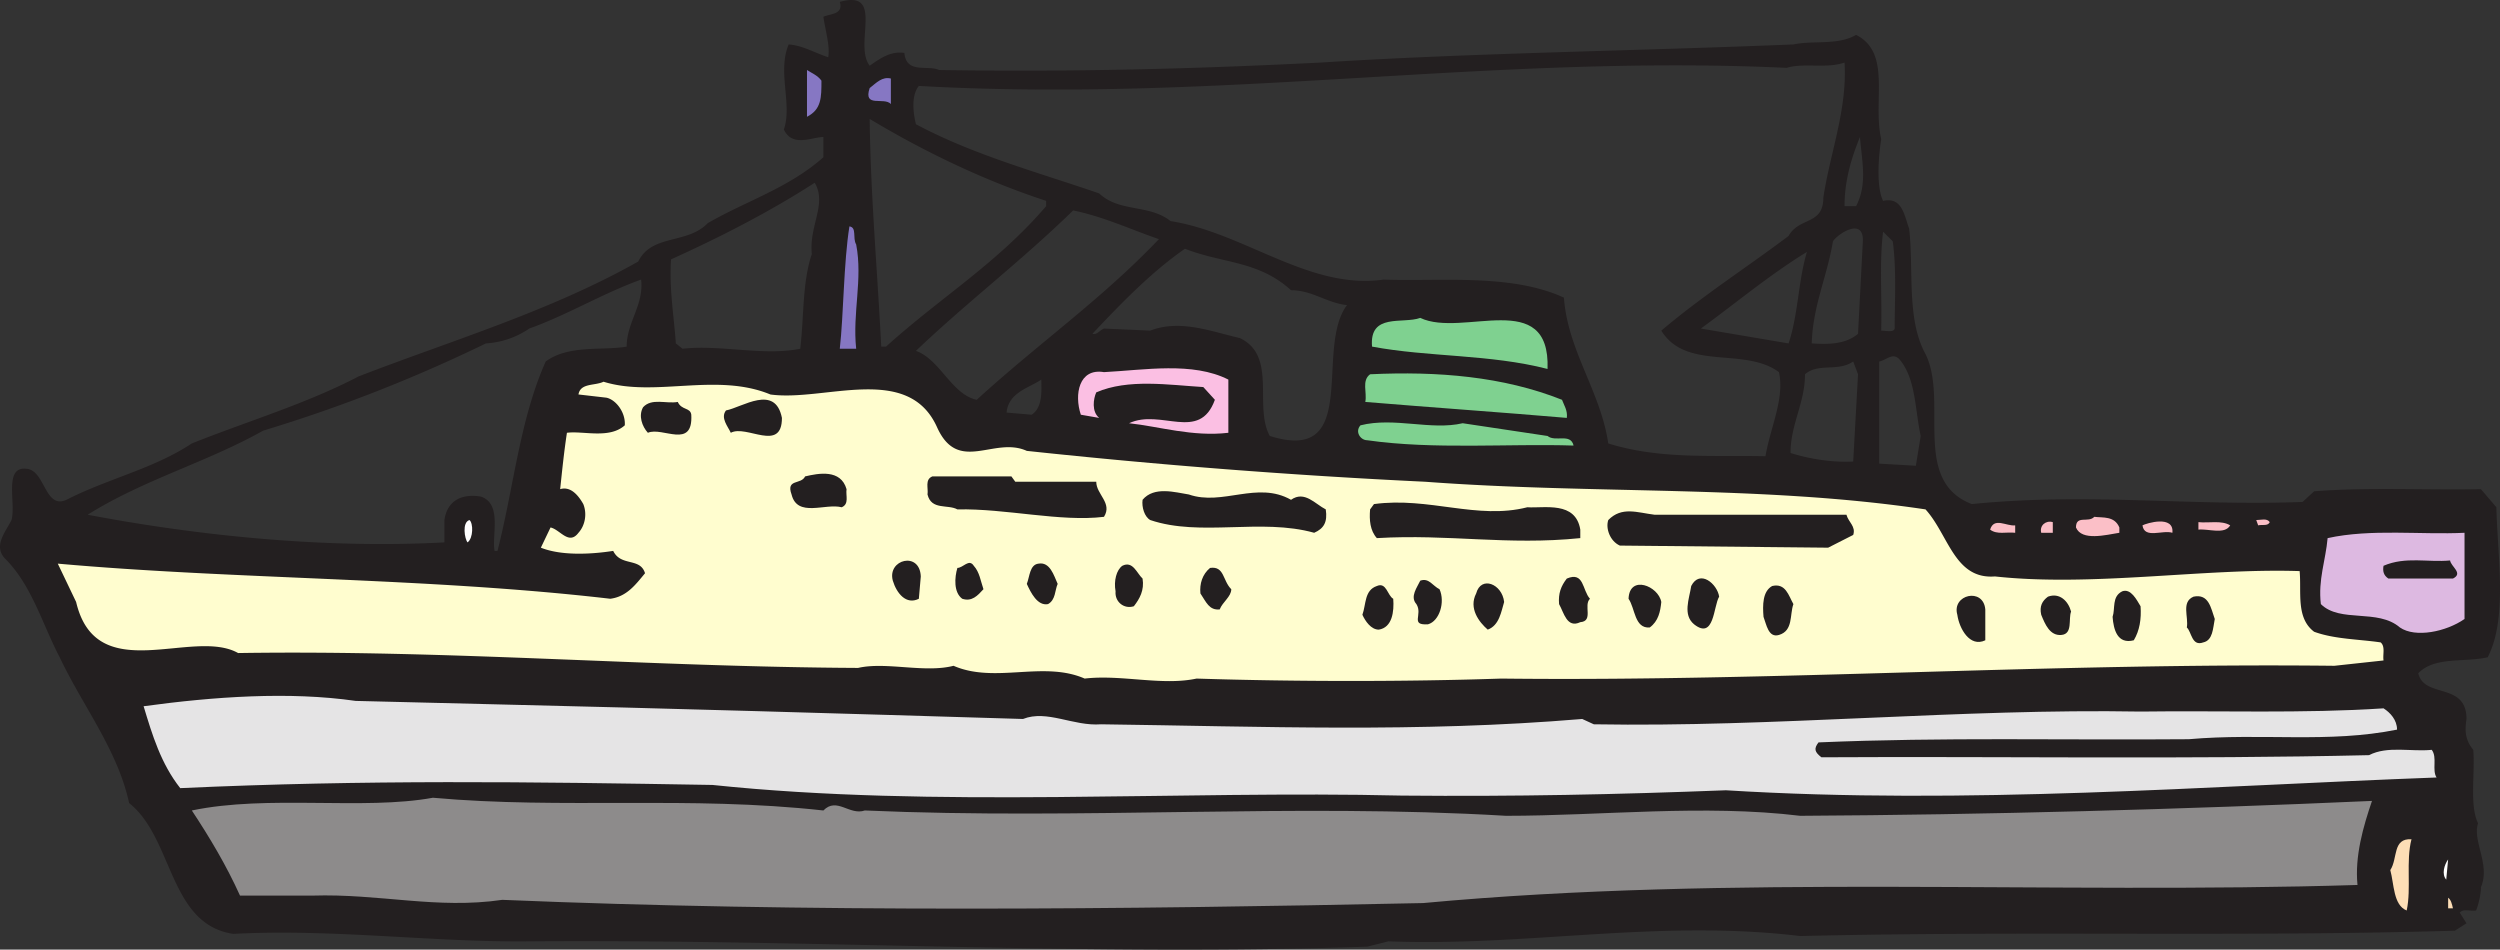
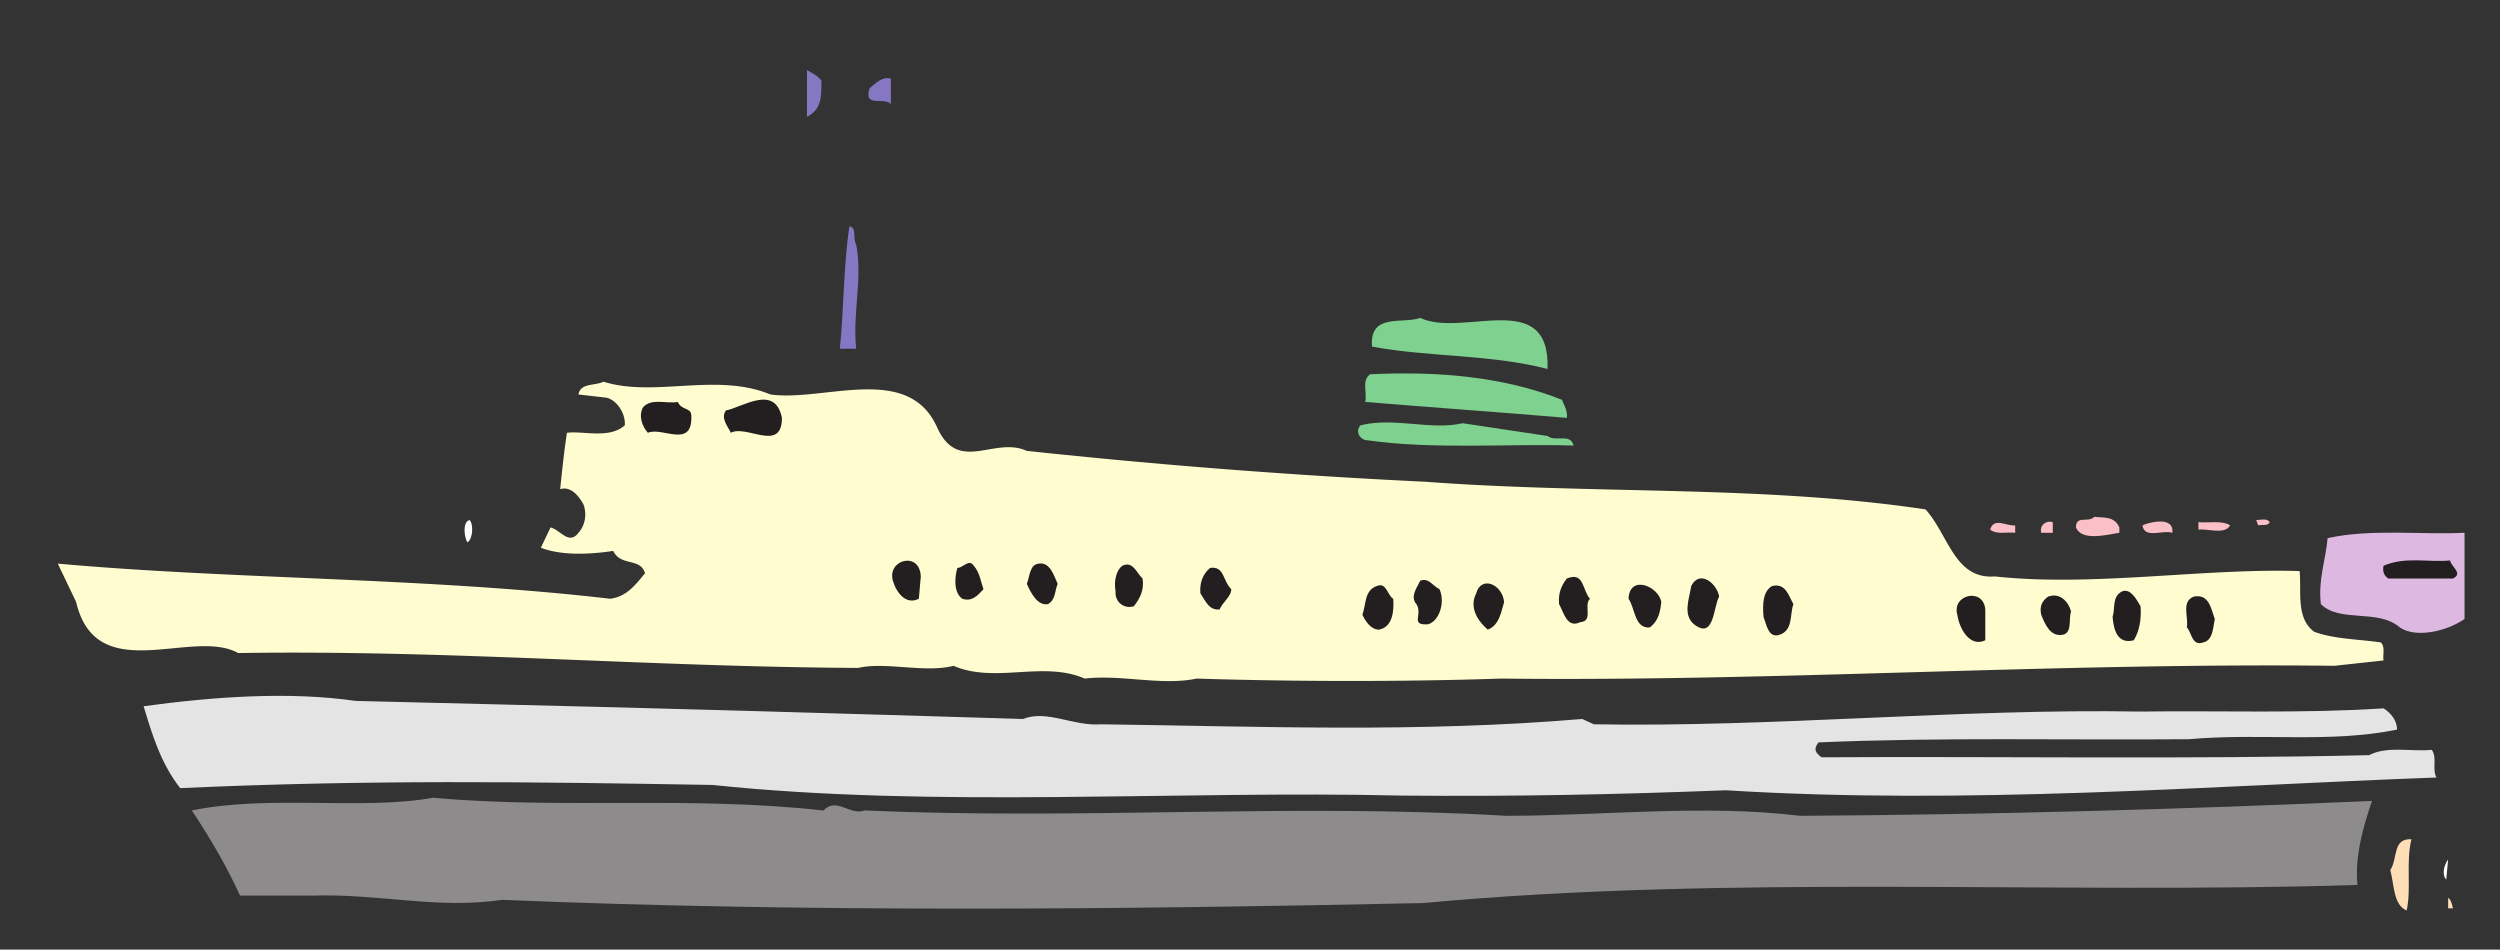
<svg xmlns="http://www.w3.org/2000/svg" width="251.343" height="95.472">
  <rect width="100%" height="100%" fill="#333333" stroke="none" />
-   <path fill="#231f20" d="m250.977 50.999-1.551-1.82c-5.621.11-11.344-.211-16.77.215l-1.164 1.07c-11.535.43-21.523-.961-33.254.215-6.105-2.356-2.324-10.375-4.652-15.082-1.938-3.532-1.164-8.453-1.648-12.621-.485-1.286-.68-3.211-2.618-2.782-.68-1.39-.484-4.28-.191-6.207-.875-3.847 1.066-8.664-2.523-10.48-1.84 1.07-4.266.535-6.301.96-15.512.645-32.38.856-47.5 1.821-12.7.64-24.914.961-38.39.75-1.165-.535-3.298.426-3.493-1.715-1.356-.21-2.422.535-3.488 1.285-1.649-2.14 1.55-7.703-3.004-6.418.386 1.286-.969 1.176-1.649 1.497.192 1.39.68 2.89.485 4.066-1.356-.43-2.52-1.176-3.977-1.285-1.16 2.781.39 5.992-.484 8.558.875 1.817 2.812.75 3.976.75v2.032c-3.492 3.101-7.754 4.386-11.633 6.629-2.035 2.14-5.625 1.07-6.98 3.855-8.918 5.027-18.71 7.914-28.113 11.55-5.332 2.782-11.149 4.493-16.77 6.74-3.879 2.565-8.437 3.53-12.605 5.667-2.133.965-2.133-2.781-3.88-3.102-2.519-.425-1.16 3.422-1.644 5.137-.582 1.176-1.843 2.567-.68 3.848 2.715 2.676 3.782 6.633 5.524 9.95 2.328 4.92 5.82 9.304 6.98 14.655 4.461 3.528 3.977 12.192 10.473 13.153 9.985-.532 20.067.859 29.762.75 28.789-.215 56.324 1.5 84.242.535l2.133-.535c14.058.535 27.144-2.246 41.394-.532 22.395-.539 44.305.106 65.825-.539l1.164-.746-.68-1.07c.387-.43 1.066-.11 1.648-.215.29-.746.485-1.71.485-2.351.969-2.25-.871-4.602-.293-6.418-.871-1.82-.29-4.922-.48-7.383-.778-.961-.876-1.817-.68-3.102 0-3.742-4.266-2.031-4.848-4.597 1.648-1.711 4.652-1.07 6.98-1.606 2.036-3.957.97-10.27.872-15.082zM63.004 34.847c-2.422.43-5.816-.215-8.14 1.496-2.622 5.883-3.2 12.625-4.848 19.043h-.293c-.29-1.606.777-4.707-1.356-5.457-1.844-.32-3.394.32-3.687 2.355v2.246c-11.922.64-24.621-.644-35.867-2.781 5.625-3.531 11.925-5.242 17.644-8.453a151.45 151.45 0 0 0 22.395-8.77 8.648 8.648 0 0 0 4.363-1.496c3.875-1.39 7.367-3.531 11.242-4.922.293 2.567-1.453 4.278-1.453 6.739zm18.613-9.305c-.969 2.887-.777 6.309-1.164 9.52-3.683.746-8.043-.43-11.828 0l-.676-.536c-.195-2.78-.68-5.457-.484-8.449 4.945-2.246 9.789-4.707 14.445-7.703 1.258 2.14-.582 4.281-.293 7.168zm6.98 9.305c-.386-7.703-1.066-15.082-1.163-22.89 5.527 3.315 11.535 6.202 17.742 8.237v.532c-4.945 5.777-10.664 9.199-16.094 14.12zm3.489.43c5.043-4.817 10.664-9.094 15.805-14.122 3.101.64 5.816 1.926 8.625 2.887-5.817 6.098-12.118 10.484-18.32 16.152-2.52-.535-3.684-4.062-6.11-4.918zm11.633 6.417-2.52-.215c.196-2.03 2.23-2.46 3.492-3.316 0 .965.192 2.781-.972 3.531zm23.945 2.137c-1.648-2.996.777-8.023-3.004-9.84-2.812-.64-6.012-1.926-9.015-.75l-4.653-.21c-.484.21-.68.64-1.164.53 2.813-2.992 5.914-6.203 9.305-8.554 3.781 1.496 7.367 1.176 10.664 4.172 2.133 0 3.59 1.281 5.625 1.496-3.297 4.387 1.453 16.047-7.758 13.156zm49.832 2.035c-5.43-.11-10.664.32-15.805-1.285-.773-5.242-4.07-9.305-4.457-14.656-5.332-2.457-12.507-1.602-18.128-1.817-7.465 1.07-13.961-4.707-21.426-5.882-2.133-1.711-5.137-.856-7.172-2.782-6.207-2.14-12.606-3.851-18.422-6.953-.29-1.176-.484-2.887.293-3.851 30.535 1.71 57.39-3.207 87.246-1.817 1.746-.535 3.977.106 5.82-.535.29 4.707-1.457 9.09-2.132 13.586 0 2.781-2.426 1.922-3.493 3.848-4.265 3.21-8.629 5.992-12.797 9.52 2.52 4.066 8.34 1.605 11.829 4.171.582 2.676-.871 5.563-1.356 8.453zM171 33.03c3.39-2.46 6.98-5.457 10.664-7.703-.875 2.887-.875 6.313-1.844 9.2zm15.316 13.371c-1.941.106-4.265-.214-6.3-.859 0-2.887 1.453-5.027 1.453-7.914 1.36-1.176 3.297-.215 4.847-1.285l.485 1.285zm.485-12.84c-1.262 1.07-3.004 1.07-4.653.965.098-3.742 1.551-6.738 2.133-10.27.485-.75 3.102-2.46 3.004 0zm-.195-12.835h-1.16c0-2.567.675-4.813 1.55-6.95.192 2.461.774 4.707-.39 6.95zm2.714 2.57.97.96c.39 2.782.194 6.204.194 8.774-.097.426-.87.211-1.355.211.094-3.633-.195-6.738.191-9.945zm3.297 23.531-3.683-.215v-10.27c.68-.105 1.355-.96 2.035-.21 1.648 1.926 1.55 5.027 2.133 7.7l-.485 2.995" />
  <path fill="#8677c3" d="M82.586 8.108c0 1.711 0 2.887-1.453 3.633V7.038c.484.32 1.066.535 1.453 1.07m6.98 2.352c-.68-.75-2.812.426-2.132-1.606.68-.535 1.261-1.175 2.132-.96v2.566m-3.488 14.117c.676 3.531-.387 6.848 0 10.485H84.43c.386-3.422.386-8.665.968-12.301.774.105.293 1.176.68 1.816" />
  <path fill="#7fd190" d="M155.586 37.093c-5.816-1.496-11.926-1.176-17.645-2.246-.289-3.422 3.102-2.246 4.848-2.887 4.266 2.031 13.086-3.102 12.797 5.133" />
-   <path fill="#fbbfe3" d="M123.496 38.163v5.348c-3.586.426-6.98-.64-9.984-.961 3.199-1.5 7.078 1.926 8.629-2.356l-1.164-1.28c-3.489-.216-7.563-.856-10.762.534-.29.64-.484 1.926.293 2.567l-1.844-.32c-.68-2.036-.195-4.708 2.328-4.282 4.07-.21 8.918-1.07 12.504.75" />
  <path fill="#7fd190" d="M157.04 40.194c.194.535.581 1.07.483 1.82-6.203-.535-13.863-1.07-20.261-1.605.195-.96-.387-2.14.484-2.781 6.79-.32 13.38.215 19.293 2.566" />
  <path fill="#fffdcf" d="M77.45 39.66c5.429.75 13.863-3.208 16.769 3.316 2.137 4.707 5.722.855 9.015 2.355a684.775 684.775 0 0 0 40.04 3.102c17.156 1.28 33.832.32 50.312 2.78 2.328 2.567 2.91 7.06 6.98 6.74 9.793 1.07 21.133-.856 30.633-.536.196 2.14-.386 4.707 1.457 6.098 2.035.746 4.457.746 6.688 1.07.484.426.195 1.176.289 1.816l-4.942.536c-28.21-.32-56.421 1.605-83.761 1.285-9.5.32-20.551.32-30.633 0-3.488.746-7.559-.43-11.246 0-4.168-1.82-9.016.53-13.184-1.285-2.906.75-6.785-.43-9.597.214-21.23-.109-41.004-1.82-62.332-1.496-4.559-2.57-14.25 3.528-16.286-5.136L5.81 56.667c17.933 1.605 37.129 1.39 55.547 3.531 1.648-.215 2.52-1.39 3.492-2.566-.485-1.606-2.426-.645-3.2-2.246-2.035.32-5.14.535-7.273-.324l.973-2.032c.968.215 1.84 1.82 2.808.535.68-.746.875-1.925.485-2.886-.485-.856-1.258-1.82-2.325-1.5.192-1.817.387-3.742.68-5.668 1.645-.215 4.262.644 5.817-.75.093-1.282-.875-2.567-1.844-2.778l-2.813-.324c.196-1.176 1.649-.855 2.52-1.281 5.14 1.605 11.344-.965 16.773 1.281" />
  <path fill="#231f20" d="M78.613 42.015c0 3.527-3.586.64-5.14 1.496-.29-.64-1.063-1.496-.485-2.246 1.649-.32 4.946-2.676 5.625.75m-9.113-.321c.195 3.528-2.91 1.176-4.363 1.817-.582-.64-.969-1.711-.485-2.567.871-.96 2.329-.32 3.489-.535.39.856 1.261.535 1.36 1.285" />
  <path fill="#7fd190" d="M155.586 43.831c.773.645 2.324-.32 2.617.965-6.398-.215-14.058.426-20.746-.535-.68 0-1.262-.856-.68-1.5 3.395-.856 7.079.535 10.278-.211l8.531 1.281" />
-   <path fill="#231f20" d="M85.11 49.179c-.098.644.288 1.5-.489 1.82-1.648-.43-4.457 1.07-5.039-1.285-.582-1.602.969-.961 1.36-1.817 1.355-.32 3.585-.75 4.167 1.282m16.965-.746h8.14c0 1.28 1.65 2.136.778 3.527-4.363.535-9.886-.852-14.738-.746-.969-.535-2.617.105-3.004-1.5.098-.64-.289-1.496.484-1.817h7.95l.39.536m27.723 1.816c1.36-.96 2.426.43 3.492.965.192 1.281-.195 1.926-1.164 2.351-5.332-1.496-11.437.43-16.48-1.28-.582-.325-.872-1.286-.774-2.036 1.16-1.39 3.293-.746 4.652-.535 3.391 1.18 6.883-1.39 10.274.535m23.753.75c1.743.11 4.848-.64 5.329 2.246v.856c-7.367.75-13.184-.43-20.453 0-.68-.75-.774-1.817-.68-2.887l.39-.535c5.524-.75 10.372 1.605 15.415.32m32.086.75c.195.746.969 1.176.68 2.031l-2.52 1.282-20.941-.211c-.97-.43-1.454-1.711-1.165-2.567 1.36-1.39 2.91-.75 4.653-.535h19.293" />
  <path fill="#fbbfc7" d="M213.074 53.03v.535c-1.36.215-3.781.856-4.363-.535 0-1.281 1.258-.426 1.84-1.07.87.11 2.035-.106 2.523 1.07" />
  <path fill="#fff" d="M47.008 54.53c-.29-.32-.582-2.035.195-2.246.387.32.387 1.817-.195 2.246" />
  <path fill="#fbbfc7" d="M218.406 53.565c-.972-.32-2.812.645-3.008-.746.387-.215 3.2-1.07 3.008.746m9.789-1.07c-.195.43-.777.215-1.164.324l-.195-.535c.488 0 1.07-.215 1.36.211m-25.594.325v.745c-.871-.105-1.84.215-2.52-.32.387-1.285 1.649-.32 2.52-.426m3.781.746h-1.164c-.192-.746.484-1.28 1.164-1.07v1.07m17.836-.745c-.582.96-2.133.32-3.196.425v-.75c1.063.11 2.325-.21 3.196.324" />
  <path fill="#ddb9e1" d="M247.777 62.23c-1.84 1.285-4.945 1.925-6.496.855-2.23-1.926-6.008-.426-7.949-2.352-.289-2.46.484-4.386.68-6.632 4.363-.961 9.402-.32 13.765-.536v8.664" />
  <path fill="#231f20" d="M246.613 58.167h-6.492c-.488-.324-.582-.75-.488-1.285 2.23-.961 4.46-.32 6.691-.535.098.64 1.356 1.285.29 1.82m-154.04-.215-.195 2.246c-1.262.64-2.23-.535-2.617-1.82-.582-2.137 2.71-2.992 2.812-.426m6.301 1.285c-.582.64-1.164 1.282-2.133.961-.875-.64-.777-2.14-.488-3.101.582 0 1.164-.965 1.648-.215.582.644.68 1.496.973 2.355m7.461-.535c-.29.64-.191 1.602-.969 2.031-1.066.215-1.742-1.175-2.133-2.03.293-.75.293-1.927 1.164-2.036 1.165-.21 1.551 1.176 1.938 2.035m8.535-.535c.192 1.176-.293 2.031-.875 2.781-.969.32-1.937-.43-1.84-1.5-.195-1.07.094-2.14.676-2.566 1.066-.535 1.457.75 2.04 1.285m8.918 1.07c0 .746-.876 1.282-1.165 2.032-1.066.105-1.36-.75-1.937-1.606-.098-.96.19-1.926.968-2.566 1.453-.215 1.258 1.28 2.133 2.14m36.063.961c-.68.64.386 2.246-.973 2.352-1.356.644-1.645-.961-2.133-1.817-.094-1.07.195-1.82.777-2.566 1.747-.75 1.551 1.176 2.329 2.031m12.988-.215c-.582.965-.484 4.387-2.52 2.782-1.164-.961-.484-2.567-.289-3.852.871-1.71 2.617-.21 2.809 1.07m-28.113-.746c.582 1.282 0 3.207-1.16 3.528-1.844.109-.489-.961-1.165-2.032-.68-.75.094-1.71.387-2.355.871-.32 1.258.535 1.938.86m6.496 1.281c-.293.964-.485 2.355-1.649 2.78-.87-.75-1.937-2.14-1.164-3.636.488-1.82 2.617-.96 2.813.856m15.8 0c-.097.964-.289 1.925-1.164 2.566-1.546.11-1.453-1.926-2.128-2.887.093-2.46 3.003-1.285 3.292.32m-26.949-.32c.098 1.285-.097 2.887-1.453 3.102-.777 0-1.36-.856-1.648-1.496.386-1.07.191-2.461 1.453-2.89.969-.427 1.066.964 1.648 1.284m40.231.535c-.387 1.07 0 2.672-1.453 3.102-1.067.32-1.262-1.07-1.551-1.82-.098-1.176-.098-2.567.87-3.102 1.36-.32 1.65.965 2.134 1.82m34.902.215c.094 1.281-.098 2.457-.68 3.422-1.648.426-2.035-1.07-2.132-2.355.289-.856-.098-2.032.968-2.567.871-.32 1.453.856 1.844 1.5m-15.609.321v3.101c-1.551.75-2.617-1.176-2.813-2.566-.582-2.035 2.617-2.782 2.813-.535m8.625.214c-.29.746.195 2.243-.97 2.352-1.16.105-1.644-1.07-2.034-2.031-.192-.856.097-1.39.68-1.82 1.164-.426 2.035.43 2.324 1.5m14.445.746c-.191.964-.191 2.14-1.16 2.355-1.164.426-1.164-1.07-1.649-1.5.192-1.07-.582-2.566.676-3.102 1.551-.32 1.746 1.176 2.133 2.246" />
  <path fill="#e5e4e5" d="M48.852 70.788c18.226.426 36.257.961 53.996 1.496 2.425-.96 5.043.75 7.851.535 16.29.215 31.797.856 48.375-.535l1.164.535c18.032.32 36.934-1.605 54.97-1.28 7.847-.11 16.382.21 24.425-.325.68.43 1.36 1.176 1.36 2.14-6.884 1.391-13.575.32-20.942.965-12.7.106-24.621-.215-37.223.32-.488.641-.39.962.29 1.497 17.741-.106 36.84.215 55.062-.215 1.843-.961 4.265-.32 6.3-.535.583.75 0 2.035.485 2.781-23.07.855-47.211 2.781-71.445 1.285-11.051.426-21.036.64-32.575.535-22.394-.535-46.918 1.282-69.312-1.07-18.516-.32-34.8-.535-53.512.32-1.941-2.46-2.812-5.347-3.683-8.234 7.074-.965 14.636-1.5 21.324-.535l13.09.32" />
  <path fill="#8d8b8b" d="M82.781 81.483c1.356-1.39 2.617.536 4.168 0 22.102.965 42.848-.746 64.469.536 9.594 0 19.871-1.176 29.566 0 18.711-.106 38.196-.641 57.489-1.497-.875 2.567-1.746 5.563-1.457 8.45-30.535.96-62.914-1.07-93.938 1.82-30.05.64-61.945.96-92.578-.324-6.594.965-12.312-.64-19.098-.426H24.13c-1.356-2.996-3.004-5.777-4.844-8.559 7.656-1.605 17.254 0 24.235-1.28 13.086 1.175 25.687-.216 39.261 1.28" />
  <path fill="#fddeb6" d="M242.445 84.374c-.582 2.246 0 4.918-.484 7.164-1.355-.535-1.262-2.672-1.648-4.062.777-1.18.195-3.211 2.132-3.102" />
  <path fill="#fff" d="M245.938 88.437c-.485-.536-.196-1.5.19-2.032l-.19 2.032" />
  <path fill="#fddeb6" d="M246.613 91.323h-.484v-1.07c.293.215.387.644.484 1.07" />
</svg>